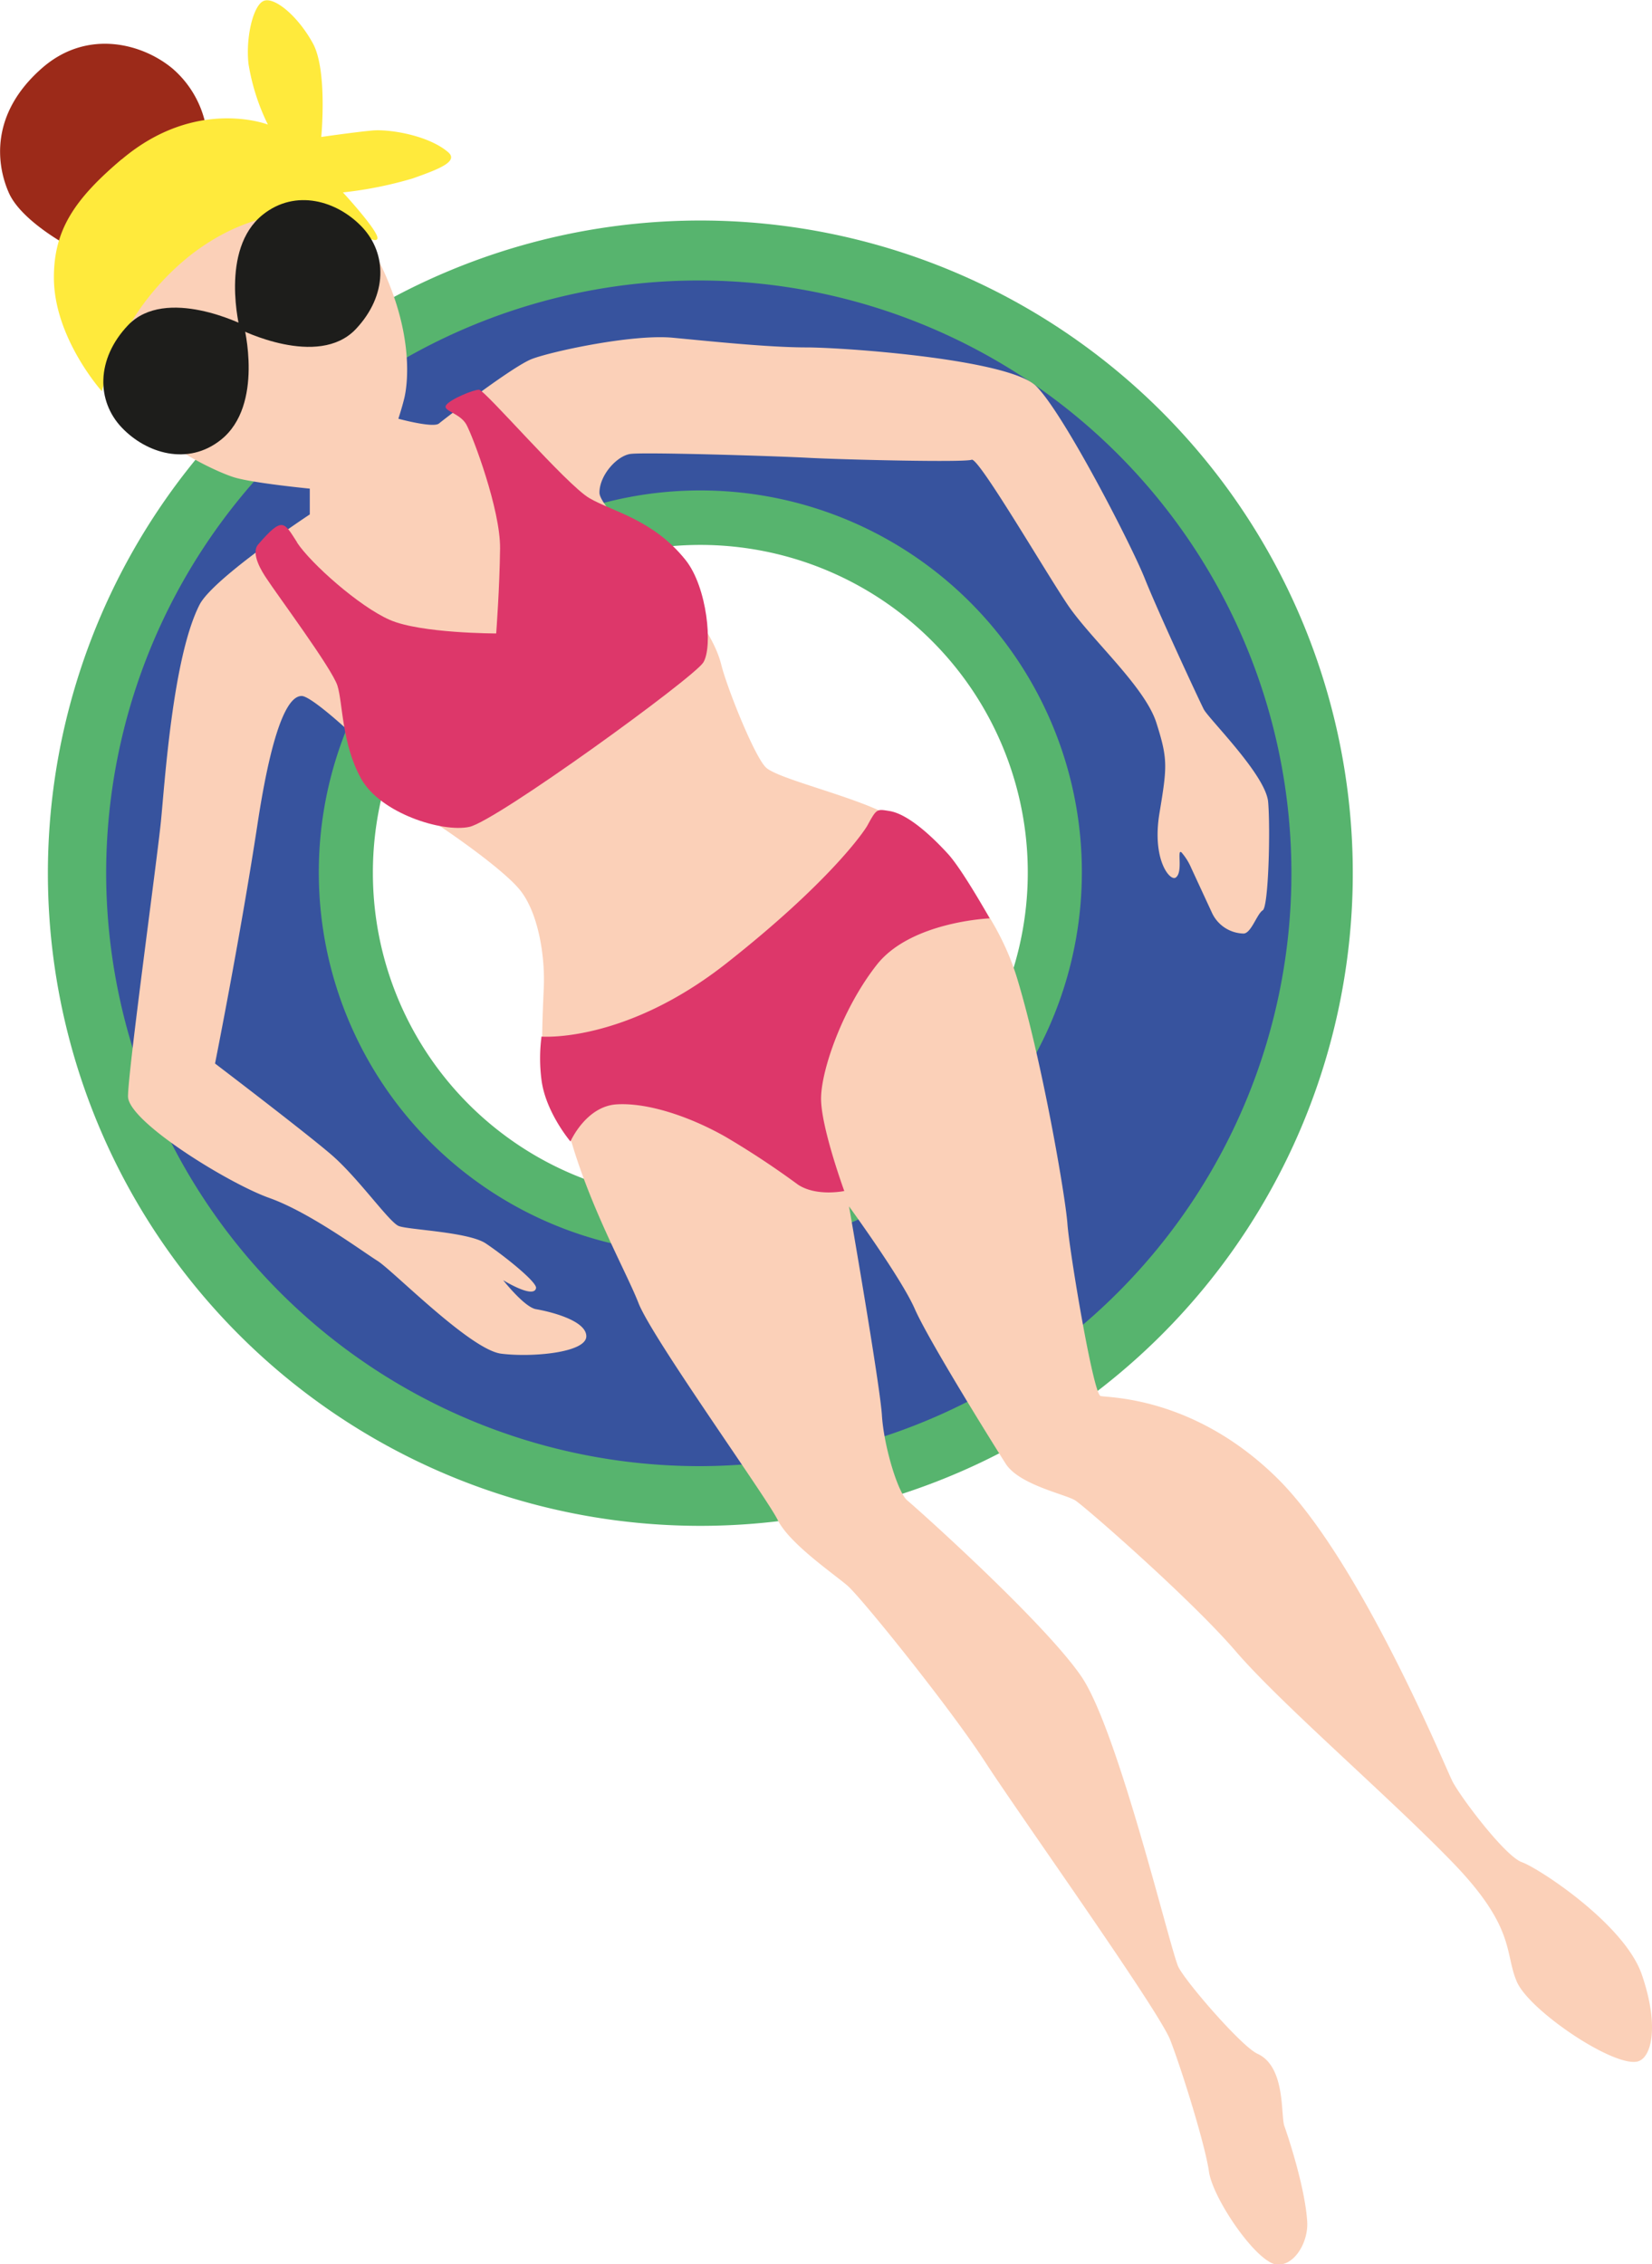
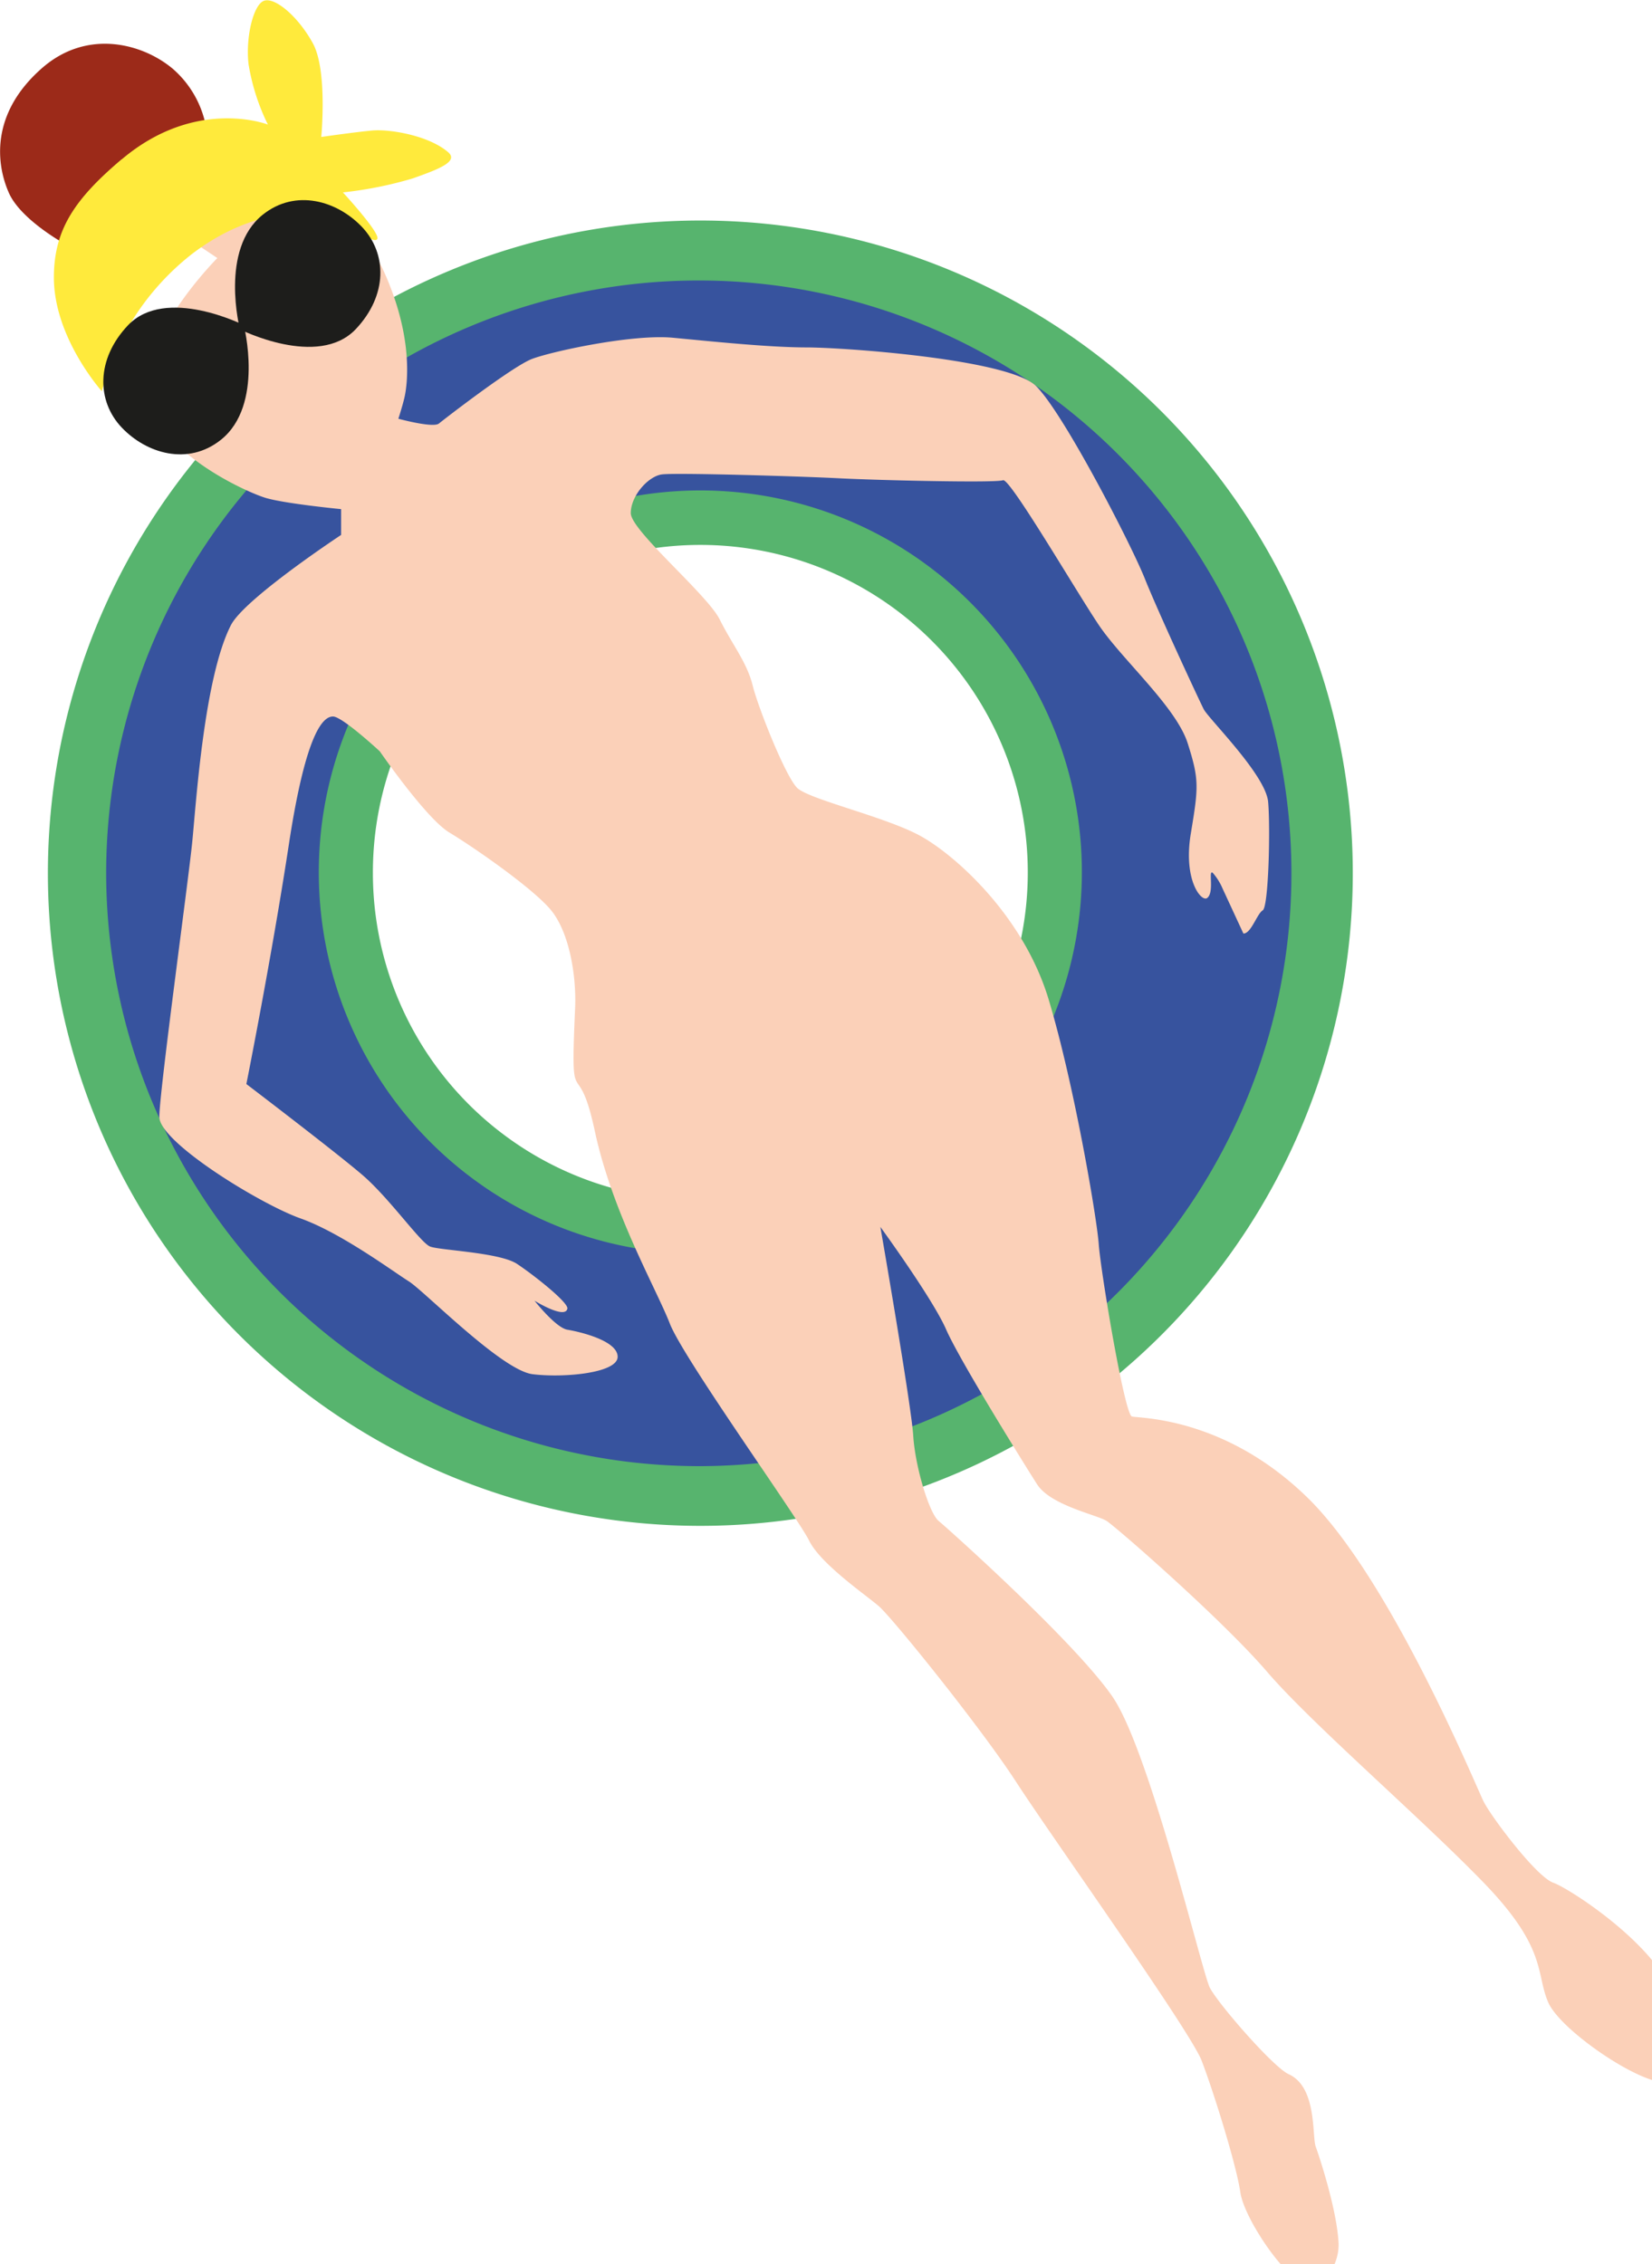
<svg xmlns="http://www.w3.org/2000/svg" id="Layer_1" data-name="Layer 1" viewBox="0 0 256.29 351.15">
  <defs>
    <style>.cls-1{fill:none;}.cls-2{clip-path:url(#clip-path);}.cls-3{fill:#57b46e;}.cls-4{fill:#37539e;}.cls-5{fill:#fbd0b8;}.cls-6{fill:#9c2a19;}.cls-7{fill:#ffea3c;}.cls-8{fill:#1d1d1b;}.cls-9{fill:#dd376a;}</style>
    <clipPath id="clip-path" transform="translate(-172.65 -134.56)">
      <rect class="cls-1" x="172.65" y="134.56" width="256.29" height="351.15" />
    </clipPath>
  </defs>
  <g class="cls-2">
    <path class="cls-3" d="M230.5,270a50.8,50.8,0,1,1,50.8,50.67A50.73,50.73,0,0,1,230.5,270M281.3,371.2A101.22,101.22,0,1,0,180.08,270,101.21,101.21,0,0,0,281.3,371.2" transform="translate(-172.65 -134.56)" />
    <path class="cls-4" d="M222.11,270a59.19,59.19,0,1,1,59.19,59,59.11,59.11,0,0,1-59.19-59m59.19,91.94A91.94,91.94,0,1,0,189.12,270a92.06,92.06,0,0,0,92.18,91.94" transform="translate(-172.65 -134.56)" />
-     <path class="cls-5" d="M201.45,171.3c4.2-3,21.6-11.4,28.8,1.5s5.48,22,5.14,23.44-.94,3.26-.94,3.26,5.4,1.48,6.3.74,11.4-8.84,14.4-10,15.6-3.9,21.9-3.3,15,1.5,20.7,1.5,31.38,1.8,35.64,6,14.76,24.58,16.86,29.84,8.38,18.76,9.14,20.26,9.64,10.2,10,14.4.06,16.26-.84,16.8-1.8,3.62-3,3.6a5.53,5.53,0,0,1-4.86-3.18l-3.24-7a9.18,9.18,0,0,0-1.5-2.4c-.78-.66.3,3.06-.9,3.9-.88.62-3.72-2.76-2.52-10s1.32-8.34-.48-14-10.2-13-13.8-18.36-13.82-22.88-14.86-22.44-19.64,0-25.34-.3-25.5-.9-27.6-.6-4.8,3.3-4.8,6,11.86,12.6,13.8,16.5,4.2,6.6,5.1,10.2,5.1,14.1,6.9,15.9,13.8,4.5,19.2,7.5,15.9,12.38,19.8,25.24,7.5,33.86,7.8,38.06,4,26.4,5.14,26.7,14.36,0,27.26,12.6,26.1,44.7,27.3,47.1,8.16,11.66,10.8,12.6,15.9,9.6,18.6,17.4,1.6,12.87-.6,13.5c-3.66,1-16.84-7.86-18.78-12.36s-.12-8.34-10-18.54-26.64-24.6-33.6-32.7-23.4-22.44-24.9-23.4-8.7-2.4-10.8-5.7-12-19.2-14.1-24-10.2-15.9-10.2-15.9,4.8,27.6,5.1,32.4,2.48,12,3.94,13.2,21.26,18.9,27,27.3,13.86,42.66,15.06,45.06,9.8,12.32,12.24,13.44c4.44,2,3.6,9.58,4.2,11.24s3.24,9.64,3.54,14.86c.18,3.14-2,6.86-4.74,6.6-3.12-.3-9.9-10.2-10.5-14.4s-4.2-15.74-6-20.4-23.32-34.8-28.76-43.2-19.24-25.5-21.34-27.3-9-6.52-10.8-10.16-19.5-28.24-21.6-33.64-8.94-17.26-11.64-29.86-3.84-1.58-3.06-19c.23-5.1-.9-12-3.9-15.46s-12-9.68-15.6-11.84-10.8-12.6-10.8-12.6-5.82-5.4-7.26-5.4-4.14,2.1-6.84,19.8-6.6,37.2-6.6,37.2,13.8,10.5,18,14.1,9,10.5,10.5,11.1,10.8.9,13.5,2.7,8,6,7.8,6.94c-.36,1.7-5.1-1.24-5.1-1.24s3.3,4.2,5.1,4.5,7.8,1.66,7.8,4.2-8.4,3.3-13.2,2.7-16.8-12.9-19.2-14.4-10.5-7.52-16.8-9.76-21.9-11.84-21.9-15.74,4.5-36.6,5.1-42.6,1.83-25.5,6-33.66c2.12-4.13,17.1-14,17.1-14v-4s-8.7-.84-11.7-1.74-17.1-7.2-18.3-16.2,10.8-21,10.8-21" transform="translate(-172.65 -134.56)" />
+     <path class="cls-5" d="M201.45,171.3c4.2-3,21.6-11.4,28.8,1.5s5.48,22,5.14,23.44-.94,3.26-.94,3.26,5.4,1.48,6.3.74,11.4-8.84,14.4-10,15.6-3.9,21.9-3.3,15,1.5,20.7,1.5,31.38,1.8,35.64,6,14.76,24.58,16.86,29.84,8.38,18.76,9.14,20.26,9.64,10.2,10,14.4.06,16.26-.84,16.8-1.8,3.62-3,3.6l-3.24-7a9.18,9.18,0,0,0-1.5-2.4c-.78-.66.3,3.06-.9,3.9-.88.62-3.72-2.76-2.52-10s1.32-8.34-.48-14-10.2-13-13.8-18.36-13.82-22.88-14.86-22.44-19.64,0-25.34-.3-25.5-.9-27.6-.6-4.8,3.3-4.8,6,11.86,12.6,13.8,16.5,4.2,6.6,5.1,10.2,5.1,14.1,6.9,15.9,13.8,4.5,19.2,7.5,15.9,12.38,19.8,25.24,7.5,33.86,7.8,38.06,4,26.4,5.14,26.7,14.36,0,27.26,12.6,26.1,44.7,27.3,47.1,8.16,11.66,10.8,12.6,15.9,9.6,18.6,17.4,1.6,12.87-.6,13.5c-3.66,1-16.84-7.86-18.78-12.36s-.12-8.34-10-18.54-26.64-24.6-33.6-32.7-23.4-22.44-24.9-23.4-8.7-2.4-10.8-5.7-12-19.2-14.1-24-10.2-15.9-10.2-15.9,4.8,27.6,5.1,32.4,2.48,12,3.94,13.2,21.26,18.9,27,27.3,13.86,42.66,15.06,45.06,9.8,12.32,12.24,13.44c4.44,2,3.6,9.58,4.2,11.24s3.24,9.64,3.54,14.86c.18,3.14-2,6.86-4.74,6.6-3.12-.3-9.9-10.2-10.5-14.4s-4.2-15.74-6-20.4-23.32-34.8-28.76-43.2-19.24-25.5-21.34-27.3-9-6.52-10.8-10.16-19.5-28.24-21.6-33.64-8.94-17.26-11.64-29.86-3.84-1.58-3.06-19c.23-5.1-.9-12-3.9-15.46s-12-9.68-15.6-11.84-10.8-12.6-10.8-12.6-5.82-5.4-7.26-5.4-4.14,2.1-6.84,19.8-6.6,37.2-6.6,37.2,13.8,10.5,18,14.1,9,10.5,10.5,11.1,10.8.9,13.5,2.7,8,6,7.8,6.94c-.36,1.7-5.1-1.24-5.1-1.24s3.3,4.2,5.1,4.5,7.8,1.66,7.8,4.2-8.4,3.3-13.2,2.7-16.8-12.9-19.2-14.4-10.5-7.52-16.8-9.76-21.9-11.84-21.9-15.74,4.5-36.6,5.1-42.6,1.83-25.5,6-33.66c2.12-4.13,17.1-14,17.1-14v-4s-8.7-.84-11.7-1.74-17.1-7.2-18.3-16.2,10.8-21,10.8-21" transform="translate(-172.65 -134.56)" />
    <path class="cls-6" d="M179.31,145c7-6,15.53-3.66,20.16.24a15.76,15.76,0,0,1,5.28,9.84s-8.64,2.72-12.24,7-9.36,10.56-9.36,10.56-7.2-3.84-9.12-8.16S171,152.17,179.31,145" transform="translate(-172.65 -134.56)" />
    <path class="cls-7" d="M191.55,159.24c-7.38,6.24-10.54,11-10.54,18.36,0,9.36,7.44,17.64,7.44,17.64A39.78,39.78,0,0,1,202.37,174c11.28-8.64,21.12-6.24,23-5.28s5.4,3.84,5.82,2.88-5.34-7.2-5.34-7.2a60.6,60.6,0,0,0,10.8-2.16c4.08-1.44,7.2-2.64,5.52-4.08-3.05-2.62-9.12-3.6-11.76-3.36s-7.92,1-7.92,1,1-10.32-1.3-14.52-5.9-7.2-7.58-6.6-2.88,5.76-2.4,9.84a33.28,33.28,0,0,0,3,9.36s-11.15-4.35-22.68,5.4" transform="translate(-172.65 -134.56)" />
    <path class="cls-8" d="M210.51,185s-12.13-6.14-18,0c-5,5.28-4.86,11.76-1,15.84s10.32,6,15.42,1.92c6.74-5.39,3.54-17.76,3.54-17.76" transform="translate(-172.65 -134.56)" />
    <path class="cls-8" d="M209.83,185.62s12.14,6.15,18,0c5-5.28,4.86-11.76,1-15.84s-10.32-6-15.42-1.92c-6.74,5.39-3.54,17.76-3.54,17.76" transform="translate(-172.65 -134.56)" />
-     <path class="cls-9" d="M218.73,218.7c2.12,3.21,9.6,9.9,14.4,12s16.5,2.1,16.5,2.1.54-7.2.6-13.2S246,202.2,245,200.4s-3.74-2.1-3.14-3,4.2-2.4,5.1-2.4,13.54,14.7,17.1,16.8,9.9,3.3,14.94,9.6c3.39,4.23,4.26,13.5,2.76,15.9s-32.1,24.6-36.3,25.5-13.8-2.1-16.8-7.5-2.82-11.74-3.66-14.4-9.37-14.11-11.05-16.7c-.56-.84-2.48-3.78-1.25-5.2,3.84-4.44,4-3.48,6.06-.3" transform="translate(-172.65 -134.56)" />
-     <path class="cls-9" d="M256.65,295.32s12.9,1.08,28.74-11.4,21.26-20.3,21.84-21.36c1.44-2.64,1.46-2.53,3.41-2.22,3,.48,6.83,4.19,9.08,6.65s6.47,10,6.47,10-12.24.48-17.52,7.2-8.58,16.2-8.64,20.64,3.6,14.44,3.6,14.44-4.32.92-7.2-1a131.65,131.65,0,0,0-11.28-7.44c-5.52-3.12-12-5.28-16.8-5s-7.2,5.76-7.2,5.76-3.88-4.56-4.5-9.6a26,26,0,0,1,0-6.6" transform="translate(-172.65 -134.56)" />
  </g>
</svg>